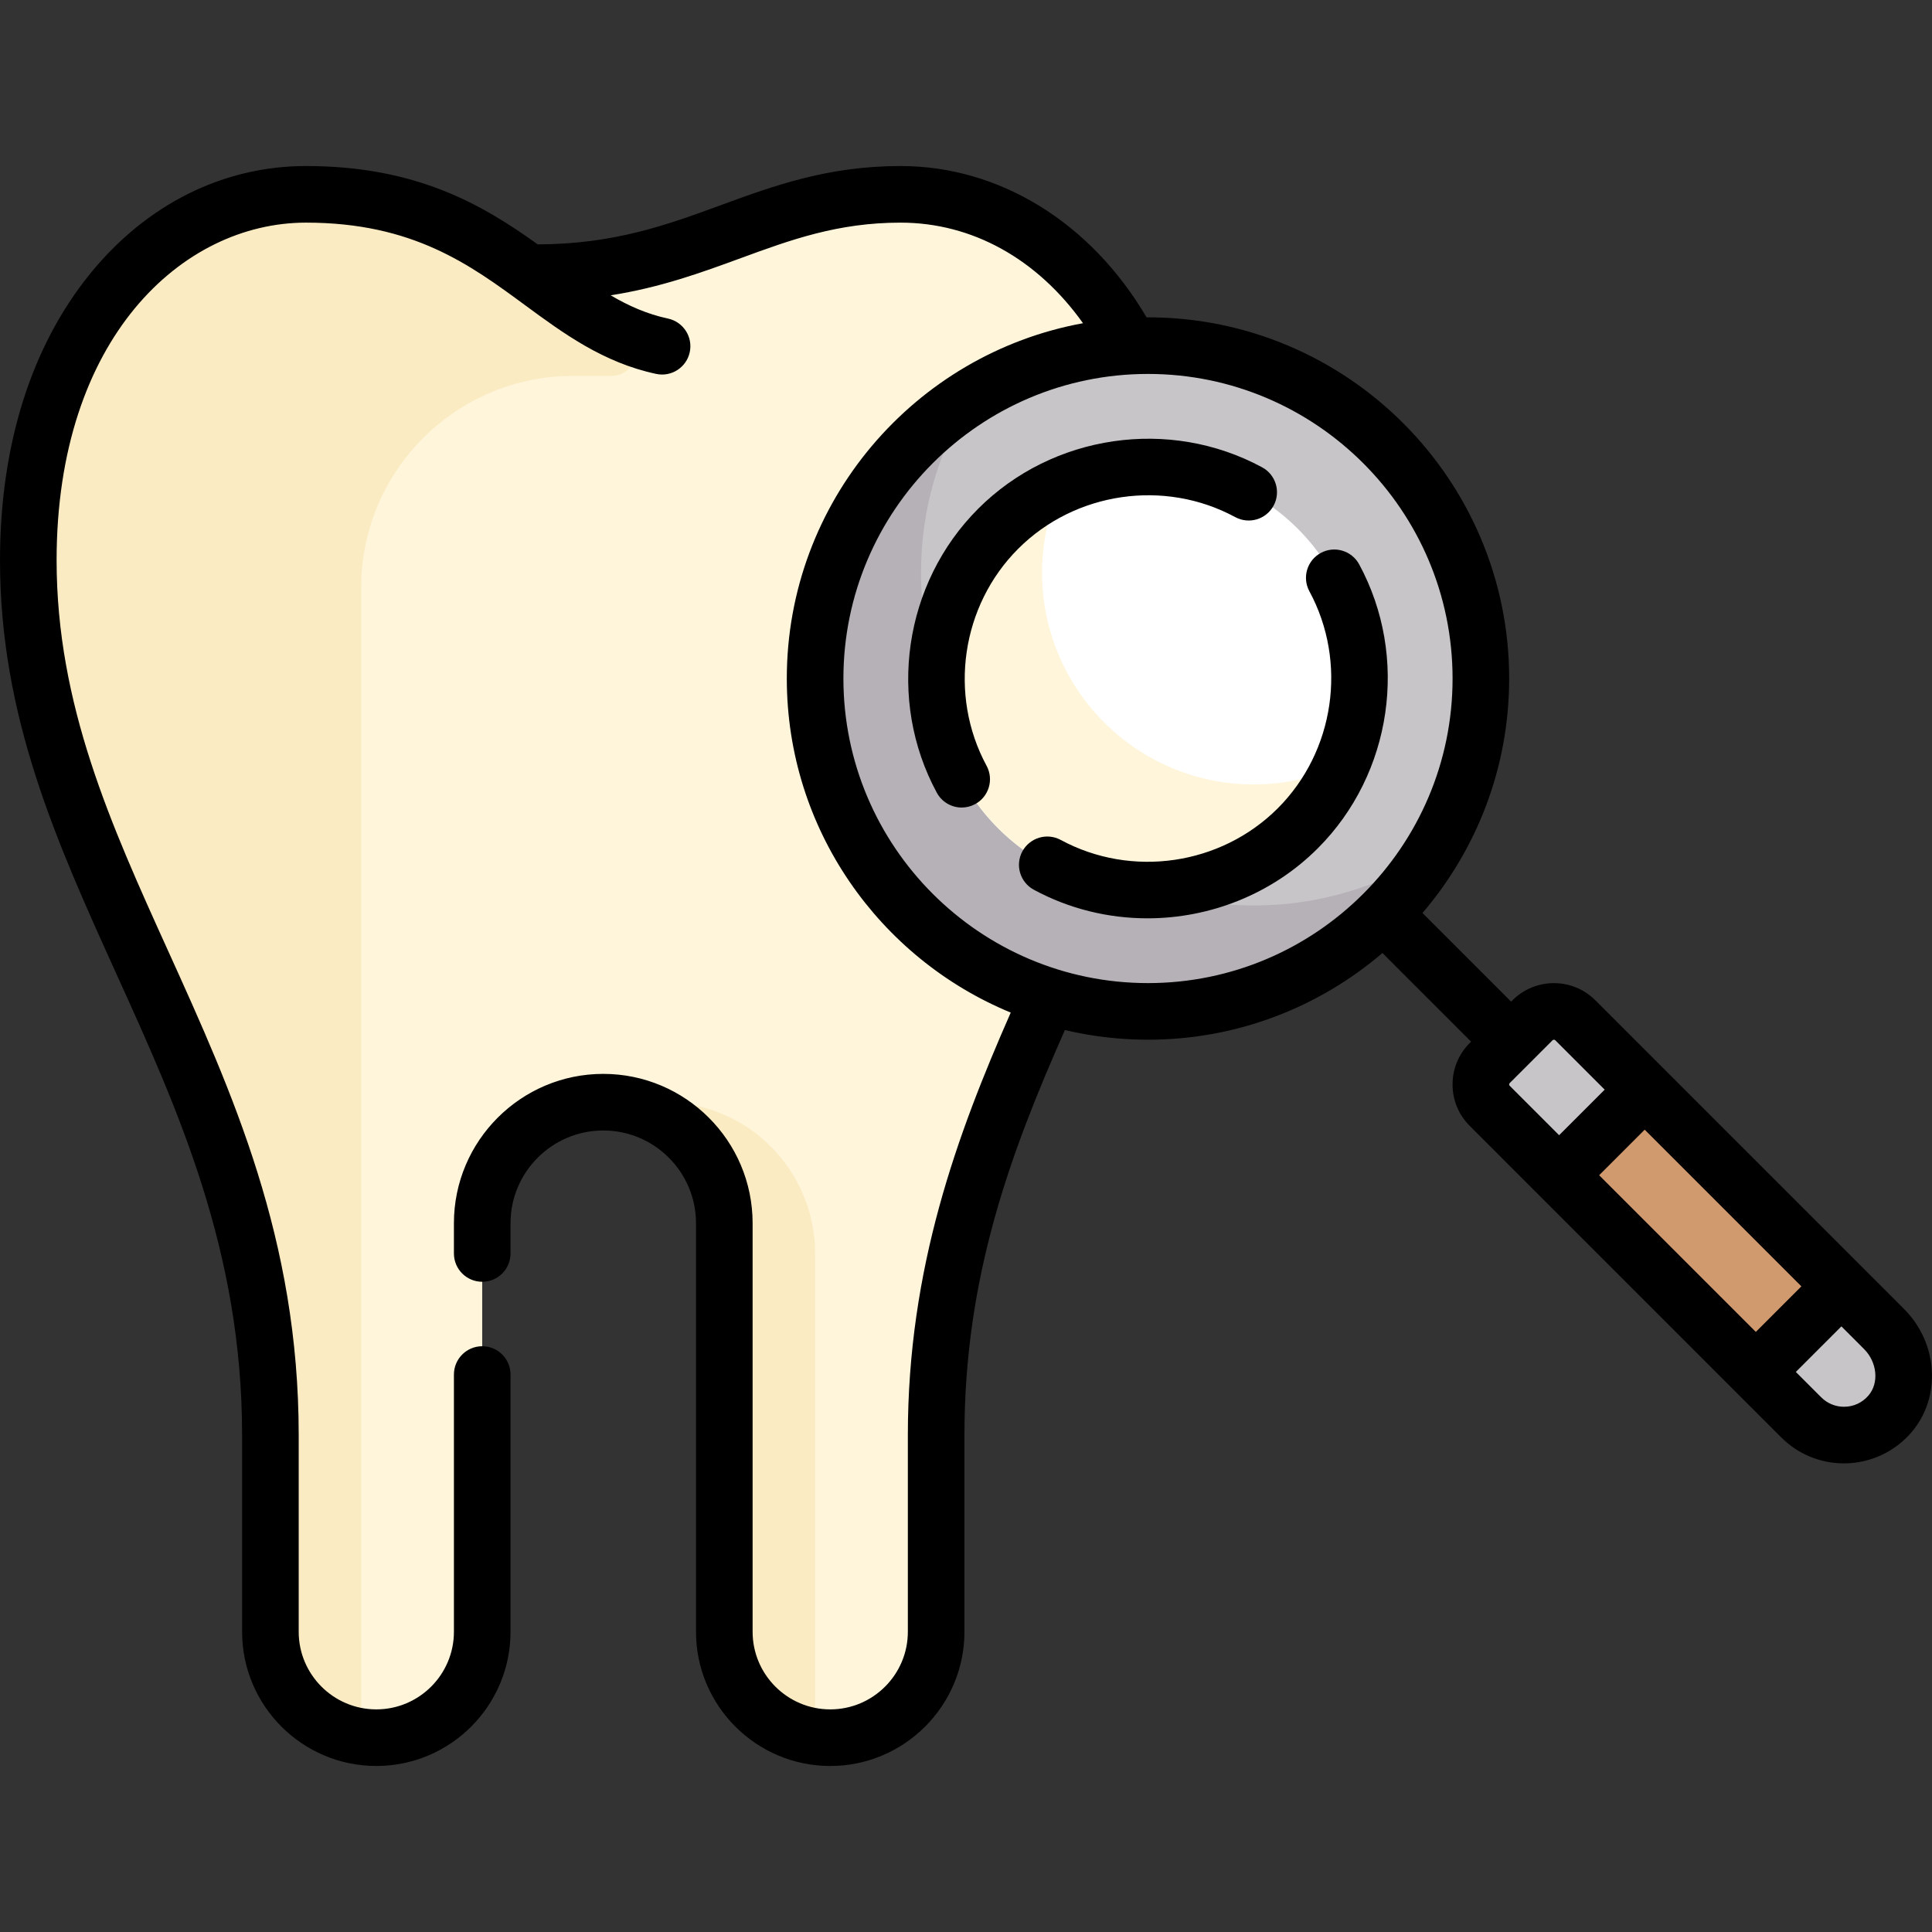
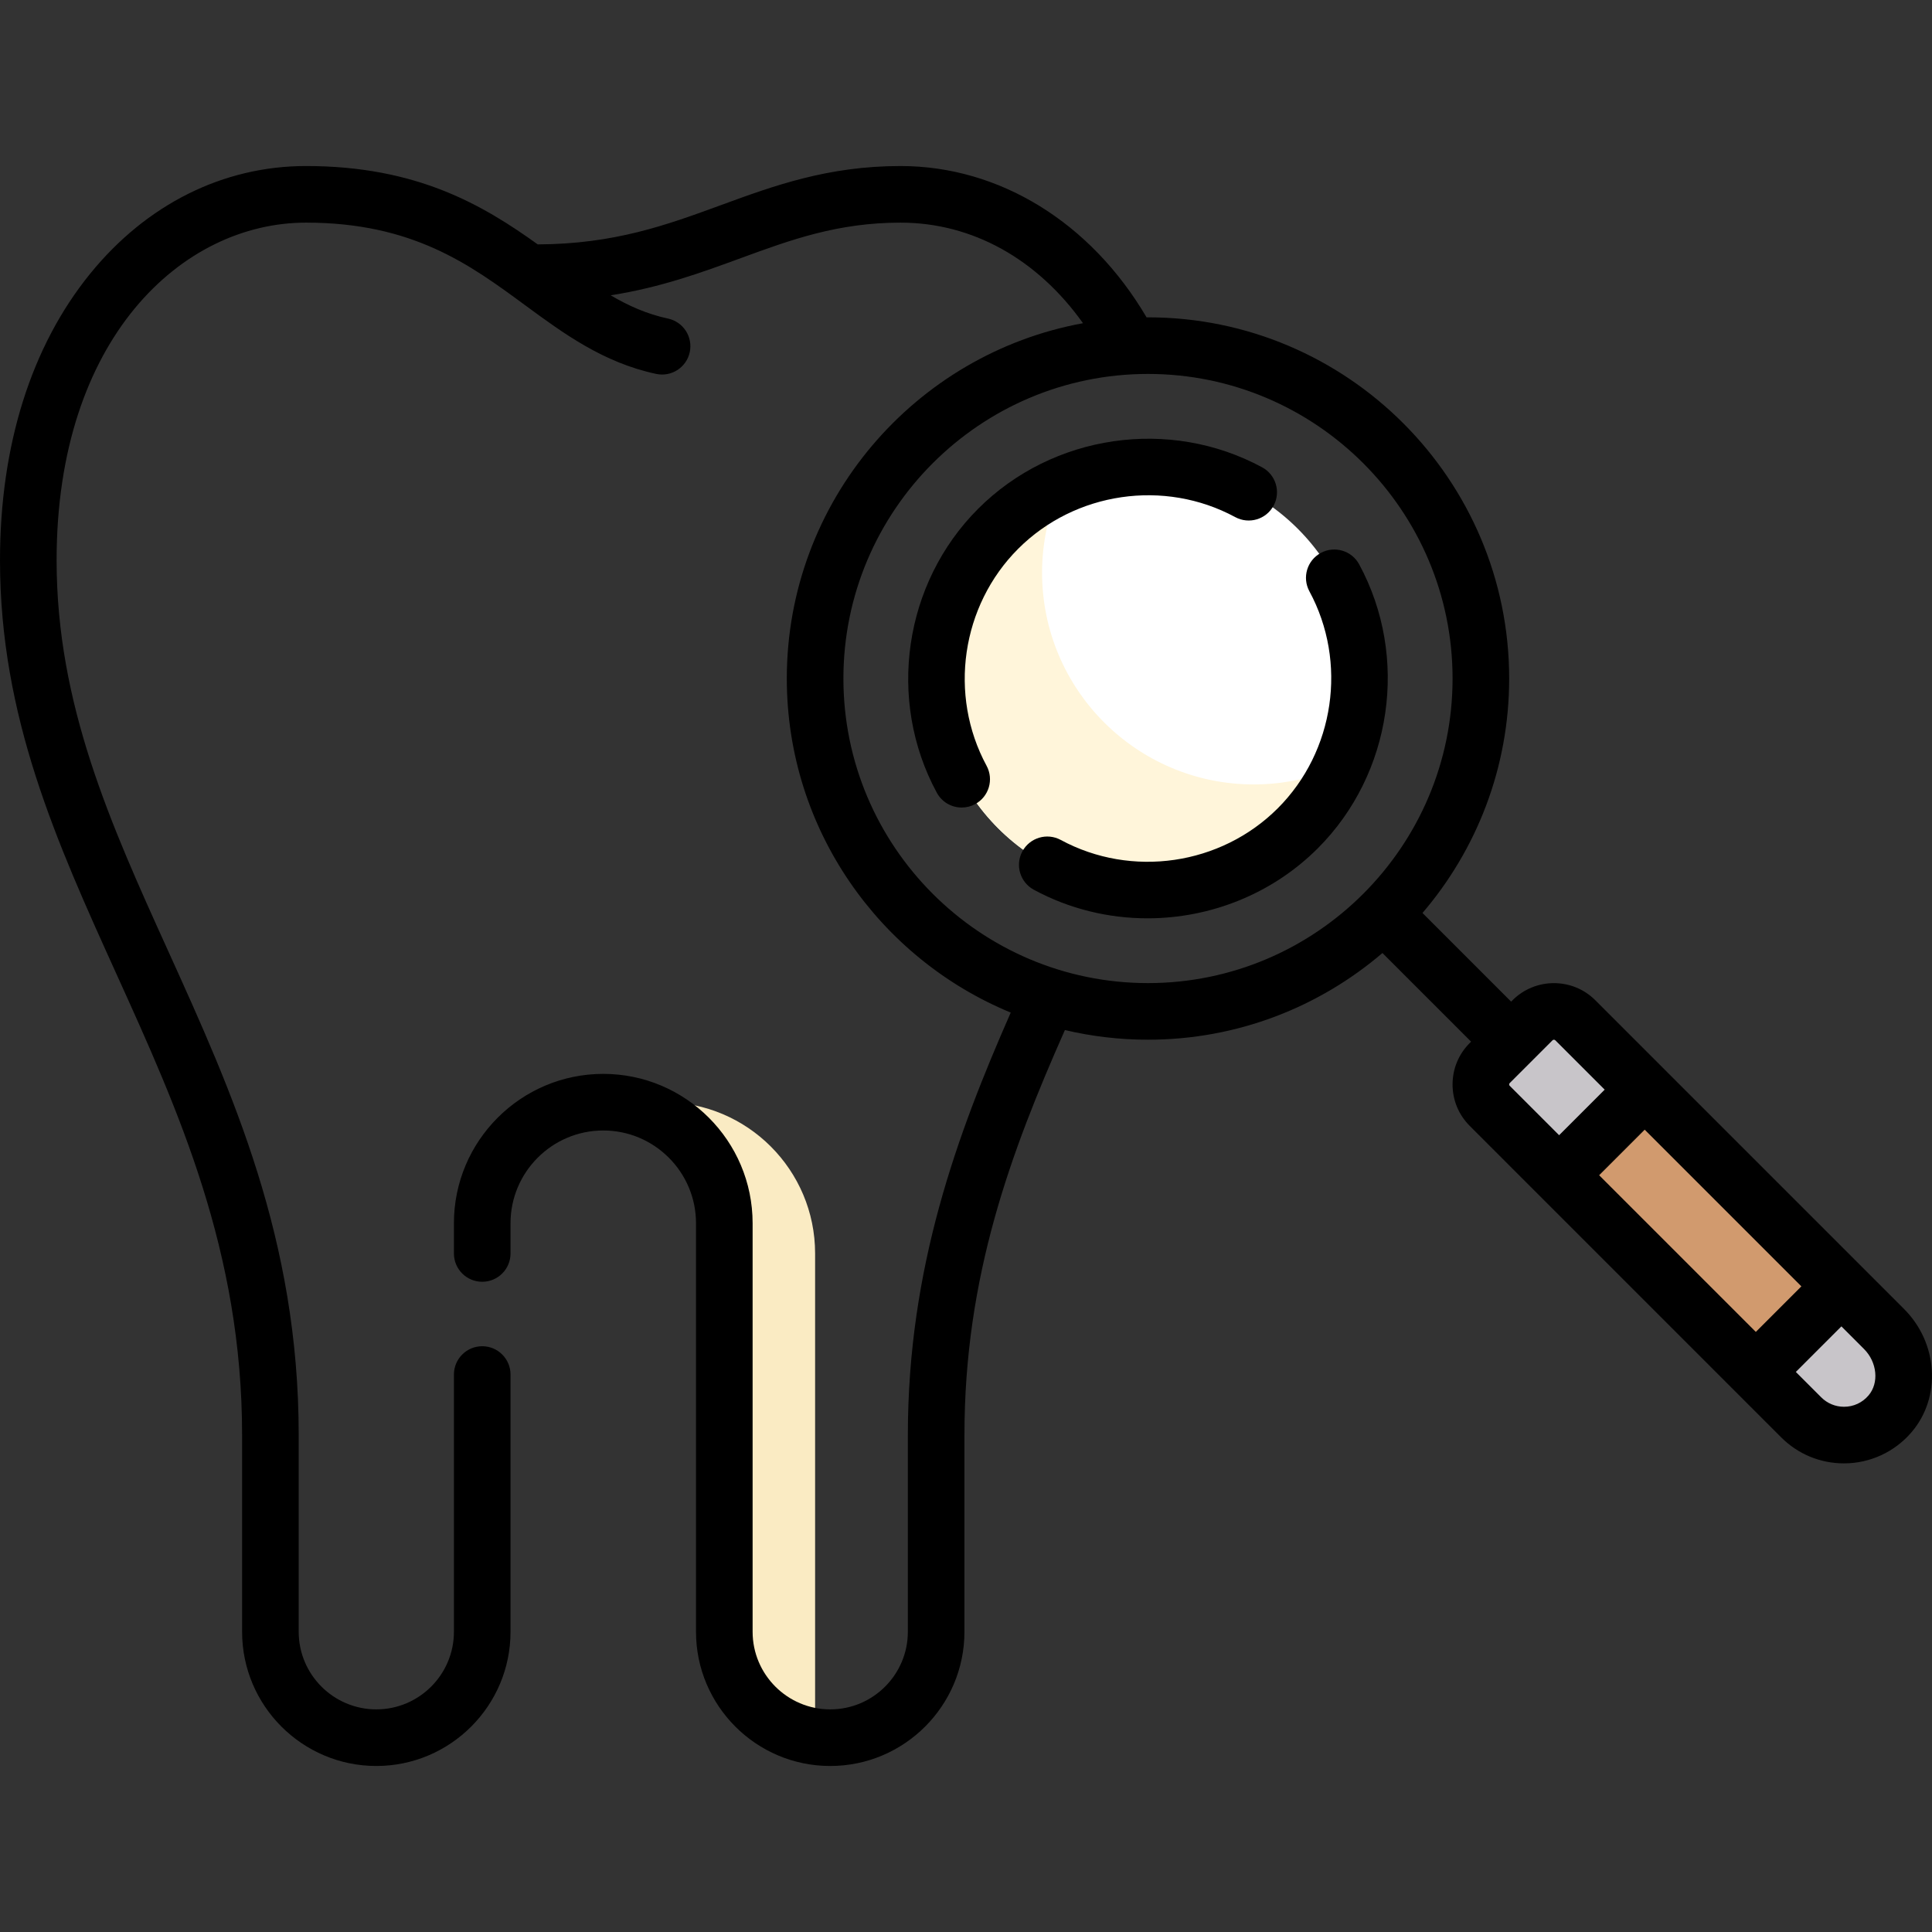
<svg xmlns="http://www.w3.org/2000/svg" height="512pt" viewBox="0 -44 512 512" width="512pt">
  <rect x="0" y="-44" width="512" height="512" fill="#333333" stroke="none" />
  <path d="m499.301 308.207-81.824-81.824c-3.133-3.133-8.211-3.133-11.344 0l-11.336 11.34c-3.133 3.129-3.133 8.207 0 11.34l82.543 82.543c3.129 3.137 7.238 4.699 11.34 4.699 4.496 0 8.996-1.875 12.207-5.633 5.555-6.5 4.461-16.418-1.586-22.465zm0 0" fill="#c8c5c9" />
-   <path d="m238.656 7.5c-32.145 0-43.16 16.602-96.566 22.219-14.77-10.832-31.23-22.219-61-22.219-38.961 0-73.59 36.473-73.59 96.965 0 83.113 64.156 134.879 64.156 231.844v50.539c0 15.199 11.383 28.82 26.559 29.617 16.188.848 29.578-12.027 29.578-28.031v-108.266c0-17.715 14.363-32.078 32.082-32.078 17.715 0 32.078 14.363 32.078 32.078v106.68c0 15.199 11.379 28.82 26.559 29.617 16.188.848 29.578-12.027 29.578-28.031v-52.129c0-96.965 64.156-148.727 64.156-231.84 0-60.492-34.629-96.965-73.59-96.965zm0 0" fill="#fff5da" />
-   <path d="m81.09 7.5c-38.961 0-73.59 36.473-73.59 96.965 0 83.113 64.156 134.879 64.156 231.844v50.539c0 14.336 10.176 27.125 24.059 29.219v-304.309c0-31.004 25.137-56.137 56.141-56.137h10.051c7.383 0 9.625-10.117 2.879-13.113-7.82-3.473-15.73-7.707-22.695-12.789-14.77-10.832-31.227-22.219-61-22.219zm0 0" fill="#faebc3" />
  <path d="m191.953 280.168v106.68c0 14.336 10.172 27.125 24.059 29.219v-127.879c0-22.145-17.953-40.098-40.098-40.098h-16.039c17.715 0 32.078 14.363 32.078 32.078zm0 0" fill="#faebc3" />
-   <path d="m392.445 135.816c0 48.719-39.496 88.215-88.219 88.215-48.719 0-88.215-39.496-88.215-88.215 0-48.723 39.496-88.219 88.215-88.219 48.723 0 88.219 39.496 88.219 88.219zm0 0" fill="#c8c5c9" />
-   <path d="m332.297 195.961c-48.723 0-88.219-39.496-88.219-88.215 0-17.164 4.984-33.133 13.465-46.684-24.91 15.594-41.531 43.199-41.531 74.754 0 48.719 39.496 88.215 88.215 88.215 31.555 0 59.16-16.621 74.754-41.531-13.551 8.48-29.52 13.461-46.684 13.461zm0 0" fill="#b6b1b7" />
  <path d="m360.367 135.816c0 31.004-25.137 56.137-56.141 56.137-31.004 0-56.137-25.133-56.137-56.137s25.133-56.137 56.137-56.137c31.004 0 56.141 25.133 56.141 56.137zm0 0" fill="#fff" />
  <path d="m436.141 245.047 52.098 52.098-22.68 22.68-52.098-52.098zm0 0" fill="#d19a6e" />
  <path d="m332.297 163.883c-31.004 0-56.137-25.133-56.137-56.137 0-8.23 1.812-16.027 4.996-23.07-19.484 8.809-33.066 28.367-33.066 51.141 0 31.004 25.133 56.137 56.137 56.137 22.773 0 42.332-13.582 51.141-33.066-7.043 3.184-14.84 4.996-23.07 4.996zm0 0" fill="#fff5da" />
  <path d="m504.602 302.902-81.824-81.824c-6.047-6.051-15.895-6.051-21.945 0l-.367.367-23.492-23.492c14.312-16.734 22.973-38.441 22.973-62.137 0-52.777-42.938-95.719-95.719-95.719-.125 0-.25.004-.375.004-14.789-25.16-38.984-40.102-65.195-40.102-19.312 0-33.633 5.246-47.48 10.316-14.539 5.328-28.289 10.355-48.664 10.453-14.57-10.434-31.977-20.77-61.422-20.77-21.961 0-42.285 10.148-57.23 28.574-15.609 19.246-23.859 45.488-23.859 75.891 0 41.578 15.008 74.684 30.895 109.734 16.355 36.074 33.262 73.379 33.262 122.105v52.129c0 19.613 15.957 35.57 35.57 35.57 19.613 0 35.566-15.957 35.566-35.57v-68.168c0-4.141-3.355-7.5-7.5-7.5-4.141 0-7.5 3.359-7.5 7.5v68.168c0 11.34-9.227 20.57-20.566 20.57-11.344 0-20.57-9.23-20.57-20.57v-52.129c0-51.969-17.59-90.773-34.598-128.301-15.203-33.531-29.559-65.203-29.559-103.539 0-58.734 33.246-89.465 66.09-89.465 28.309 0 43.422 11.113 58.039 21.863 10.18 7.484 20.703 15.223 34.762 18.227 4.047.867 8.035-1.715 8.902-5.766.863-4.051-1.719-8.035-5.77-8.902-5.543-1.184-10.438-3.367-15.188-6.16 13.273-2.086 24.008-6.016 34.5-9.859 13.199-4.836 25.668-9.402 42.32-9.402 18.984 0 36.199 9.602 48.352 26.652-44.586 8.133-78.496 47.262-78.496 94.164 0 39.906 24.555 74.184 59.344 88.531-14.195 32.27-27.266 67.688-27.266 111.957v52.129c0 11.34-9.227 20.57-20.57 20.57-11.34 0-20.57-9.23-20.57-20.57v-108.266c0-21.824-17.754-39.578-39.578-39.578-21.824 0-39.578 17.754-39.578 39.578v8.016c0 4.145 3.359 7.5 7.5 7.5s7.5-3.355 7.5-7.5v-8.016c0-13.551 11.027-24.578 24.578-24.578 13.555 0 24.578 11.027 24.578 24.578v108.266c0 19.613 15.957 35.57 35.57 35.57s35.57-15.957 35.57-35.57v-52.125c0-42.164 12.34-75.062 26.621-107.336 7.07 1.672 14.441 2.559 22.016 2.559 23.695 0 45.402-8.66 62.137-22.973l23.492 23.492-.363.367c-2.934 2.93-4.547 6.828-4.547 10.973 0 4.148 1.613 8.043 4.547 10.977l82.539 82.543c4.445 4.449 10.355 6.898 16.648 6.898 6.891 0 13.418-3.012 17.906-8.262 7.926-9.27 7.055-23.609-1.984-32.645zm-281.09-167.086c0-44.508 36.211-80.719 80.715-80.719 44.508 0 80.719 36.211 80.719 80.719 0 44.508-36.211 80.715-80.719 80.715-44.504 0-80.715-36.211-80.715-80.715zm200.277 131.633 12.074-12.074 41.523 41.523-12.074 12.074zm-23.844-24.059c0-.215.117-.328.152-.367l11.34-11.34c.102-.098.234-.148.367-.148.133 0 .266.051.367.148l13.086 13.086-12.074 12.074-13.086-13.086c-.039-.035-.152-.152-.152-.367zm95.242 82.406c-1.66 1.941-3.973 3.012-6.508 3.012-2.281 0-4.422-.891-6.035-2.504l-6.727-6.727 12.074-12.074 6.004 6.008c3.477 3.477 4.012 8.988 1.191 12.285zm0 0" />
  <path d="m327.348 93.039c3.645 1.973 8.195.617 10.164-3.027 1.973-3.641.617-8.191-3.027-10.164-24.562-13.289-55.508-8.777-75.254 10.969-19.75 19.746-24.258 50.691-10.969 75.254 1.355 2.508 3.938 3.934 6.602 3.934 1.207 0 2.43-.293 3.562-.906 3.645-1.969 5-6.52 3.027-10.164-10.152-18.773-6.707-42.422 8.383-57.512 15.09-15.09 38.742-18.539 57.512-8.383zm0 0" />
  <path d="m360.195 105.559c-1.973-3.645-6.523-5-10.164-3.027-3.645 1.969-5 6.52-3.031 10.164 10.156 18.773 6.711 42.422-8.379 57.512-15.094 15.094-38.742 18.539-57.512 8.383-3.645-1.969-8.195-.613-10.168 3.027-1.969 3.645-.613 8.195 3.027 10.168 9.43 5.102 19.801 7.578 30.117 7.578 16.555 0 32.973-6.383 45.141-18.547 19.746-19.75 24.258-50.695 10.969-75.258zm0 0" />
</svg>